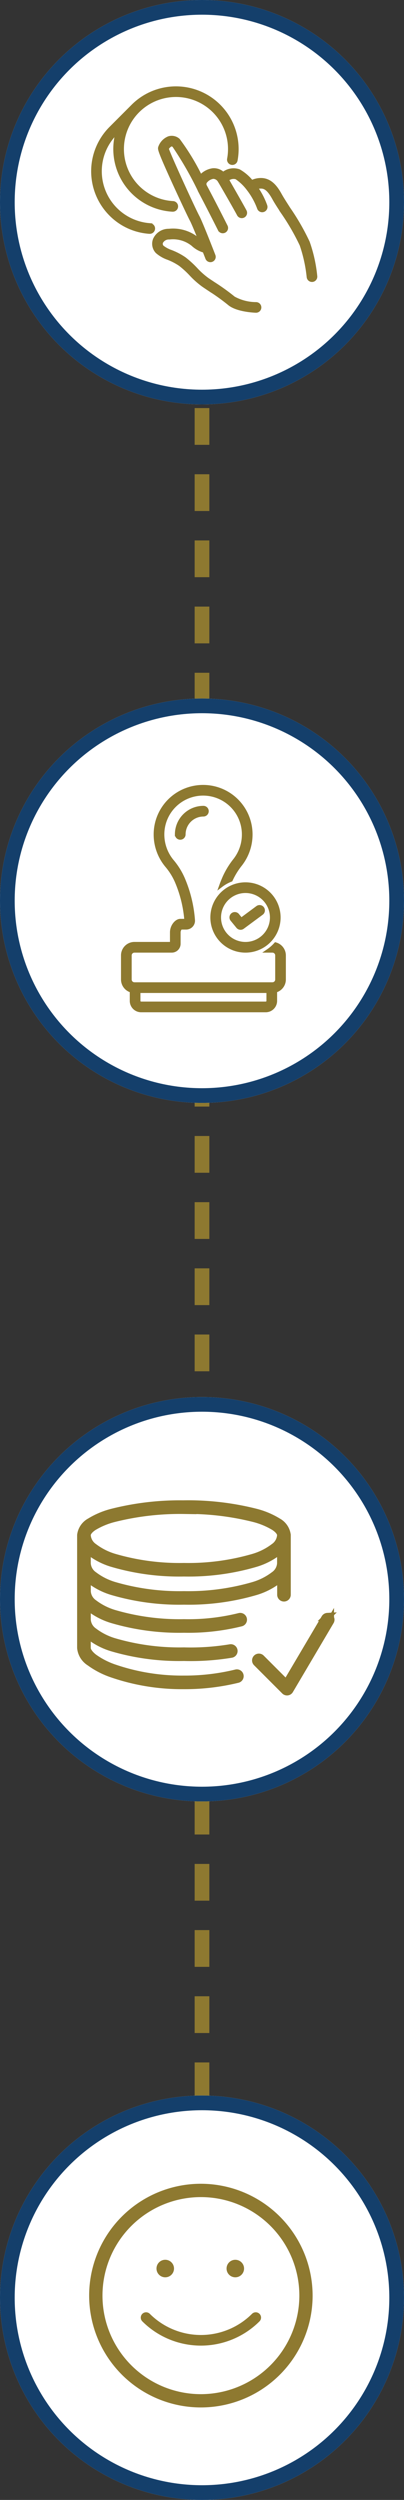
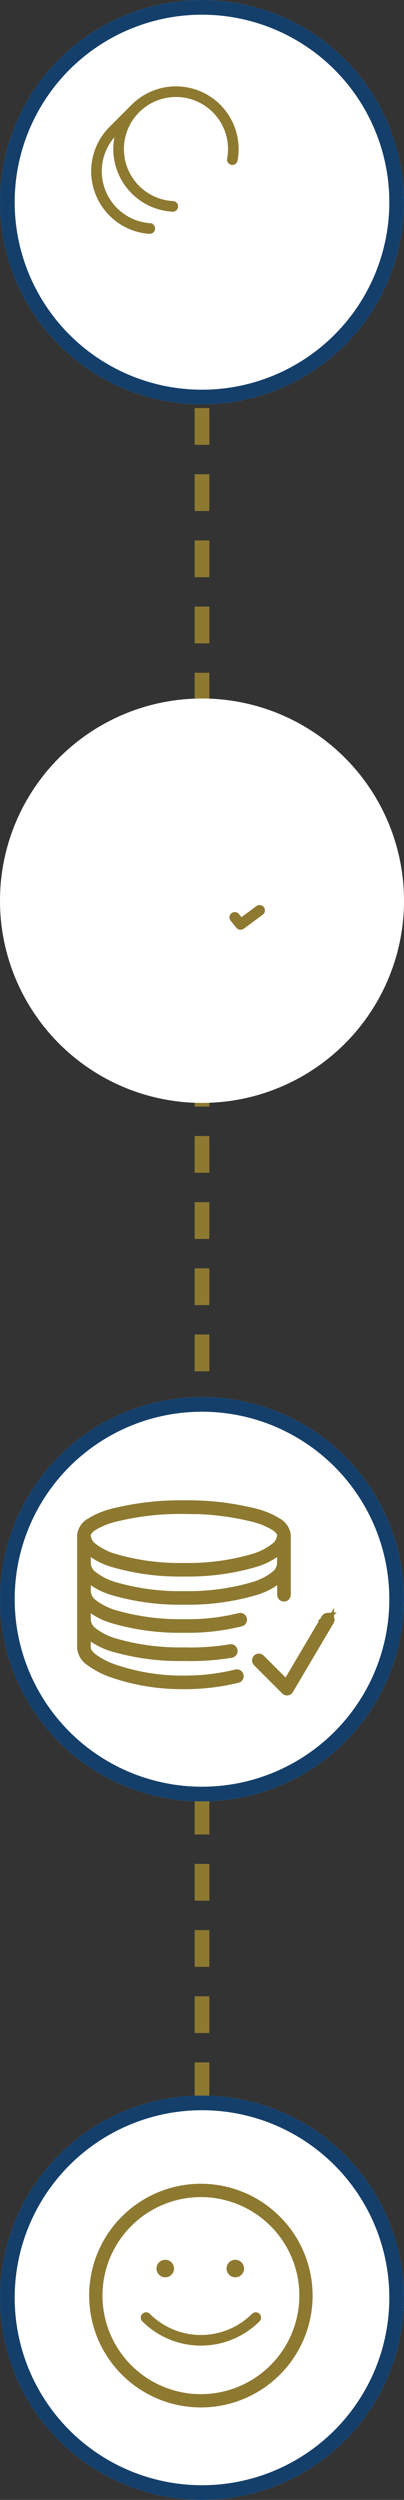
<svg xmlns="http://www.w3.org/2000/svg" width="110" height="680" viewBox="0 0 55 340">
  <rect x="0" y="0" width="55" height="340" fill="#333333" stroke="none" />
  <g id="icons" transform="translate(-736 -3272)">
    <line id="line-dash" y1="285" transform="translate(763.5 3299.5)" fill="none" stroke="#8e7930" stroke-width="2" stroke-dasharray="5 4" />
    <g id="happy" transform="translate(0 15)">
      <g id="circle" transform="translate(736 3542)" fill="#fff" stroke="#143f6b" stroke-width="2">
        <circle cx="27.5" cy="27.5" r="27.5" stroke="none" />
        <circle cx="27.5" cy="27.5" r="26.5" fill="none" />
      </g>
      <g id="happy-icon" transform="translate(748.14 3554)">
        <path id="Path_45" data-name="Path 45" d="M22.893,8.108A15.211,15.211,0,1,0,38.1,23.319,15.229,15.229,0,0,0,22.893,8.108Zm0,28.615a13.4,13.4,0,1,1,13.4-13.4A13.419,13.419,0,0,1,22.893,36.723ZM29.846,25.8a9.845,9.845,0,0,1-13.907,0,.723.723,0,0,0-1.023,1.023,11.294,11.294,0,0,0,15.953,0A.723.723,0,1,0,29.846,25.8ZM18.038,20.832a1.193,1.193,0,1,0-1.193-1.193A1.193,1.193,0,0,0,18.038,20.832Zm9.538,0a1.192,1.192,0,1,0-1.192-1.192A1.192,1.192,0,0,0,27.576,20.832Z" transform="translate(-7.681 -8.108)" fill="#8e7930" />
      </g>
    </g>
    <g id="approved" transform="translate(0 15)">
      <g id="circle-2" data-name="circle" transform="translate(736 3447)" fill="#fff" stroke="#143f6b" stroke-width="2">
        <circle cx="27.5" cy="27.5" r="27.5" stroke="none" />
        <circle cx="27.5" cy="27.5" r="26.5" fill="none" />
      </g>
      <g id="approved-icon" transform="translate(746.997 3461.553)">
        <g id="Group_10" data-name="Group 10" transform="translate(0 0)">
          <path id="Path_44" data-name="Path 44" d="M24.035,972.363a37.521,37.521,0,0,0-9.743,1.13,10.944,10.944,0,0,0-3.044,1.277,2.42,2.42,0,0,0-1.236,1.729s0,.009,0,.013a.425.425,0,0,0-.013.106v3.763a.426.426,0,0,0,0,.067v3.777a.425.425,0,0,0,0,.053v7.66a2.618,2.618,0,0,0,1.223,1.955,11.317,11.317,0,0,0,3.031,1.569,29.172,29.172,0,0,0,9.783,1.583,30.223,30.223,0,0,0,7.338-.864.426.426,0,0,0-.213-.824,29.288,29.288,0,0,1-7.125.838,28.431,28.431,0,0,1-9.491-1.529,10.569,10.569,0,0,1-2.791-1.436c-.635-.5-.9-.962-.9-1.29V990.01a4.459,4.459,0,0,0,.372.346,9.4,9.4,0,0,0,3.044,1.556,32.318,32.318,0,0,0,9.77,1.3,33.936,33.936,0,0,0,6.46-.439.426.426,0,0,0-.16-.838,33.082,33.082,0,0,1-6.3.426,31.658,31.658,0,0,1-9.5-1.263,8.667,8.667,0,0,1-2.765-1.4,2.1,2.1,0,0,1-.917-1.6v-2.021a3.911,3.911,0,0,0,.372.439,9.4,9.4,0,0,0,3.044,1.556,32.32,32.32,0,0,0,9.77,1.3,29.767,29.767,0,0,0,7.763-.864.426.426,0,0,0-.213-.825,28.759,28.759,0,0,1-7.55.838,31.66,31.66,0,0,1-9.5-1.263,8.669,8.669,0,0,1-2.765-1.4,2.1,2.1,0,0,1-.917-1.6q0-.02,0-.04V982.35a4.47,4.47,0,0,0,.372.346,9.4,9.4,0,0,0,3.044,1.556,32.318,32.318,0,0,0,9.77,1.3,32.318,32.318,0,0,0,9.77-1.3,9.4,9.4,0,0,0,3.044-1.556,4.47,4.47,0,0,0,.372-.346V984.7a.425.425,0,1,0,.851,0v-4.255c0-.013,0-.027,0-.04v-3.79c0-.014,0-.026,0-.04a.426.426,0,0,0-.013-.08,2.42,2.42,0,0,0-1.236-1.729,10.942,10.942,0,0,0-3.044-1.277,37.521,37.521,0,0,0-9.743-1.13Zm0,.851a36.857,36.857,0,0,1,9.517,1.1,10.23,10.23,0,0,1,2.791,1.157c.584.39.845.763.877,1.077,0,.013,0,.027,0,.04s0,.018,0,.027a2.1,2.1,0,0,1-.917,1.6,8.672,8.672,0,0,1-2.765,1.4,31.66,31.66,0,0,1-9.5,1.263,31.66,31.66,0,0,1-9.5-1.263,8.672,8.672,0,0,1-2.765-1.4,2.1,2.1,0,0,1-.917-1.6c0-.013,0-.027,0-.04.02-.319.276-.7.877-1.1a10.23,10.23,0,0,1,2.791-1.157,36.855,36.855,0,0,1,9.517-1.1ZM10.849,978.52a4.481,4.481,0,0,0,.372.346,9.4,9.4,0,0,0,3.044,1.556,32.318,32.318,0,0,0,9.77,1.3,32.318,32.318,0,0,0,9.77-1.3,9.4,9.4,0,0,0,3.044-1.556,4.481,4.481,0,0,0,.372-.346v1.9c0,.009,0,.018,0,.027a2.1,2.1,0,0,1-.917,1.6,8.67,8.67,0,0,1-2.765,1.4,31.658,31.658,0,0,1-9.5,1.263,31.658,31.658,0,0,1-9.5-1.263,8.67,8.67,0,0,1-2.765-1.4,2.1,2.1,0,0,1-.917-1.6.426.426,0,0,0,0-.08V978.52Zm32.726,9.149a.425.425,0,0,0-.346.213l-5.251,8.883-3.429-3.431a.428.428,0,1,0-.611.6l3.828,3.83a.425.425,0,0,0,.678-.08l5.53-9.362a.426.426,0,0,0-.4-.652Z" transform="translate(-9.997 -972.363)" fill="#8e7930" stroke="#8d7930" stroke-width="1" />
        </g>
      </g>
    </g>
    <g id="Qualified" transform="translate(0 15)">
      <g id="circle-3" data-name="circle" transform="translate(736 3352)" fill="#fff" stroke="#143f6b" stroke-width="2">
        <circle cx="27.5" cy="27.5" r="27.5" stroke="none" />
-         <circle cx="27.5" cy="27.5" r="26.5" fill="none" />
      </g>
      <g id="qualify-icon" transform="translate(752.723 3364)">
-         <path id="Path_46" data-name="Path 46" d="M38.8,21.874a5.529,5.529,0,0,1-1.014.894h.593a.628.628,0,0,1,.613.64V26.66a.628.628,0,0,1-.613.64H19.567a.628.628,0,0,1-.613-.64V23.407a.628.628,0,0,1,.613-.64h5.094a.954.954,0,0,0,.954-.954V20.269a.861.861,0,0,1,.281-.64h.725a.954.954,0,0,0,.95-1.041,17.584,17.584,0,0,0-1.276-5.39,9.617,9.617,0,0,0-1.547-2.577A5.687,5.687,0,0,1,23.4,6.938a5.528,5.528,0,1,1,11.056,0,5.633,5.633,0,0,1-1.191,3.485,11.111,11.111,0,0,0-1.43,2.328c-.145.33-.3.7-.45,1.119a5.484,5.484,0,0,1,1.329-.745,10.206,10.206,0,0,1,1.306-2.116,6.616,6.616,0,0,0,1.39-4.07,6.482,6.482,0,1,0-12.964,0,6.615,6.615,0,0,0,1.58,4.3,8.668,8.668,0,0,1,1.392,2.322,16.748,16.748,0,0,1,1.208,5.112h-.807c-.5,0-1.153.714-1.153,1.594v1.544H19.567A1.581,1.581,0,0,0,18,23.407V26.66a1.588,1.588,0,0,0,1.193,1.546v1.4a1.3,1.3,0,0,0,1.323,1.272H37.429a1.3,1.3,0,0,0,1.323-1.272v-1.4a1.588,1.588,0,0,0,1.193-1.546V23.407A1.59,1.59,0,0,0,38.8,21.874Zm-1,7.732a.346.346,0,0,1-.369.318H20.515a.346.346,0,0,1-.369-.318V28.254H37.8Z" transform="translate(-18 -0.455)" fill="#8e7930" stroke="#8d7930" stroke-width="0.5" />
-         <path id="Path_47" data-name="Path 47" d="M69,60.532A4.532,4.532,0,1,0,73.532,56,4.532,4.532,0,0,0,69,60.532Zm8.11,0a3.578,3.578,0,1,1-3.578-3.578A3.578,3.578,0,0,1,77.11,60.532Z" transform="translate(-56.835 -42.751)" fill="#8e7930" stroke="#8d7930" stroke-width="0.5" />
-         <path id="Path_48" data-name="Path 48" d="M48.772,16.027a.477.477,0,1,0,.954,0A2.681,2.681,0,0,1,52.4,13.349a.477.477,0,1,0,0-.954,3.636,3.636,0,0,0-3.632,3.632Z" transform="translate(-41.432 -9.547)" fill="#8e7930" stroke="#8d7930" stroke-width="0.5" />
        <path id="Path_49" data-name="Path 49" d="M80.846,70.15a.477.477,0,1,0-.738.6l.764.933a.477.477,0,0,0,.653.081L84.1,69.86a.477.477,0,1,0-.568-.766l-2.21,1.638Z" transform="translate(-65.212 -52.651)" fill="#8e7930" stroke="#8d7930" stroke-width="0.5" />
      </g>
    </g>
    <g id="Submit" transform="translate(0 15)">
      <g id="circle-4" data-name="circle" transform="translate(736 3257)" fill="#fff" stroke="#143f6b" stroke-width="2">
        <circle cx="27.5" cy="27.5" r="27.5" stroke="none" />
        <circle cx="27.5" cy="27.5" r="26.5" fill="none" />
      </g>
      <g id="submit-icon" transform="translate(748.66 3269)">
-         <path id="Path_50" data-name="Path 50" d="M56.05,42.667A31.82,31.82,0,0,0,53.424,38.1c-.487-.757-.909-1.42-1.148-1.848-.563-1.027-1.313-2.08-2.6-2.094a2.749,2.749,0,0,0-1.287.3,6.058,6.058,0,0,0-1.741-1.5,2.2,2.2,0,0,0-2.144.4,1.749,1.749,0,0,0-1.42-.525,2.7,2.7,0,0,0-1.656.916A31.6,31.6,0,0,0,38.4,28.766a1.342,1.342,0,0,0-1.292-.286,2.1,2.1,0,0,0-1.2,1.268c-.064.218-.111.376,1.969,4.929.975,2.13,2.111,4.541,2.338,4.952.192.35.734,1.656,1.24,2.941A4.22,4.22,0,0,1,41,42.217a5.216,5.216,0,0,0-3.876-1.152A2.054,2.054,0,0,0,35.2,42.277a1.564,1.564,0,0,0,.317,1.656,4.588,4.588,0,0,0,1.5.866,8.076,8.076,0,0,1,1.656.868,12.465,12.465,0,0,1,1.443,1.32,11.594,11.594,0,0,0,1.685,1.5c.274.189.57.386.873.587a28.1,28.1,0,0,1,2.638,1.893c1.043.9,3.381,1.008,3.646,1.017h.017a.473.473,0,1,0,.014-.946,6.348,6.348,0,0,1-3.057-.788A29.038,29.038,0,0,0,43.2,48.282c-.3-.2-.594-.393-.866-.58a10.819,10.819,0,0,1-1.543-1.382,13.331,13.331,0,0,0-1.555-1.42,8.854,8.854,0,0,0-1.843-.963,4.019,4.019,0,0,1-1.2-.655.629.629,0,0,1-.114-.653,1.164,1.164,0,0,1,1.1-.606,4.3,4.3,0,0,1,3.194.916,3.769,3.769,0,0,0,1.571.885c.154.388.289.731.386.984a.473.473,0,0,0,.442.3.435.435,0,0,0,.17-.033.473.473,0,0,0,.27-.61c-.071-.185-1.751-4.515-2.17-5.281-.518-.956-3.85-8.2-4.193-9.256a1.169,1.169,0,0,1,.542-.549c.05-.017.187-.059.414.123a47.5,47.5,0,0,1,3.469,6.024l.026.054V35.6c.887,1.685,1.841,3.549,2.738,5.331a.474.474,0,0,0,.847-.424c-.414-.823-1.581-3.138-2.839-5.5a.6.6,0,0,1,0-.547,1.643,1.643,0,0,1,1.1-.686,1,1,0,0,1,.859.511h0c.045.043,2.175,3.736,2.617,4.581a.473.473,0,1,0,.838-.44c-.383-.726-1.893-3.362-2.428-4.29a1.318,1.318,0,0,1,1.278-.291,6.656,6.656,0,0,1,1.6,1.526h0a9.7,9.7,0,0,1,1.453,2.6.473.473,0,1,0,.894-.305,10.035,10.035,0,0,0-1.282-2.451,1.734,1.734,0,0,1,.677-.118c.549,0,1.062.282,1.786,1.6.256.473.686,1.131,1.183,1.893A31.053,31.053,0,0,1,55.167,43a19.87,19.87,0,0,1,.958,4.37.473.473,0,0,0,.473.428h.045a.473.473,0,0,0,.426-.516A19.539,19.539,0,0,0,56.05,42.667Z" transform="translate(-26.785 -21.7)" fill="#8e7930" stroke="#8d7930" stroke-width="0.5" />
        <path id="Path_51" data-name="Path 51" d="M7.719,18.622,7.4,18.591A7.335,7.335,0,0,1,3.093,6.122l.289-.289a8.291,8.291,0,0,0,7.436,10.73h.029a.473.473,0,0,0,.026-.946,7.335,7.335,0,1,1,7.633-5.989.473.473,0,1,0,.93.17,8.282,8.282,0,0,0-14-7.359L2.423,5.457a8.282,8.282,0,0,0,0,11.712,8.2,8.2,0,0,0,4.865,2.366c.121.014.237.026.36.035h.035a.474.474,0,1,0,.035-.946Z" transform="translate(0.003 -0.019)" fill="#8e7930" stroke="#8d7930" stroke-width="0.5" />
      </g>
    </g>
  </g>
</svg>